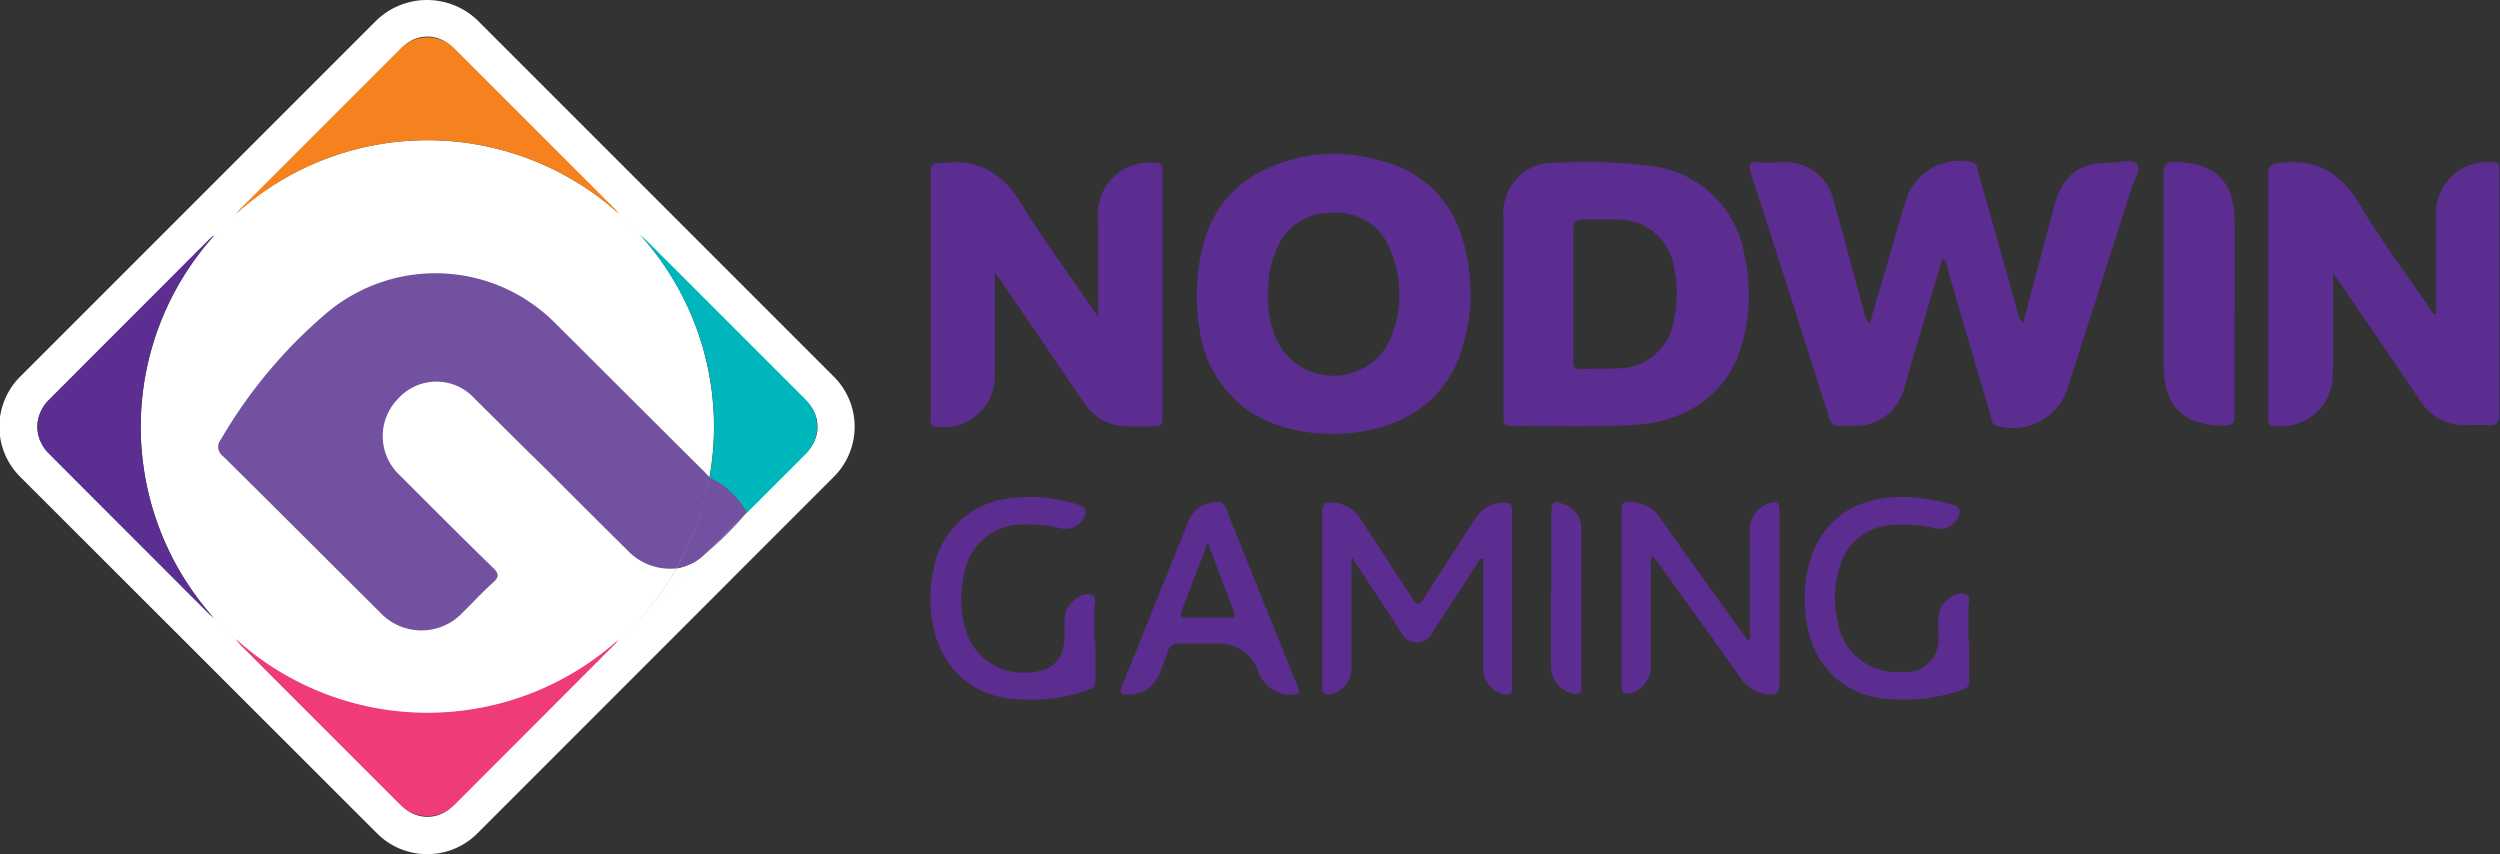
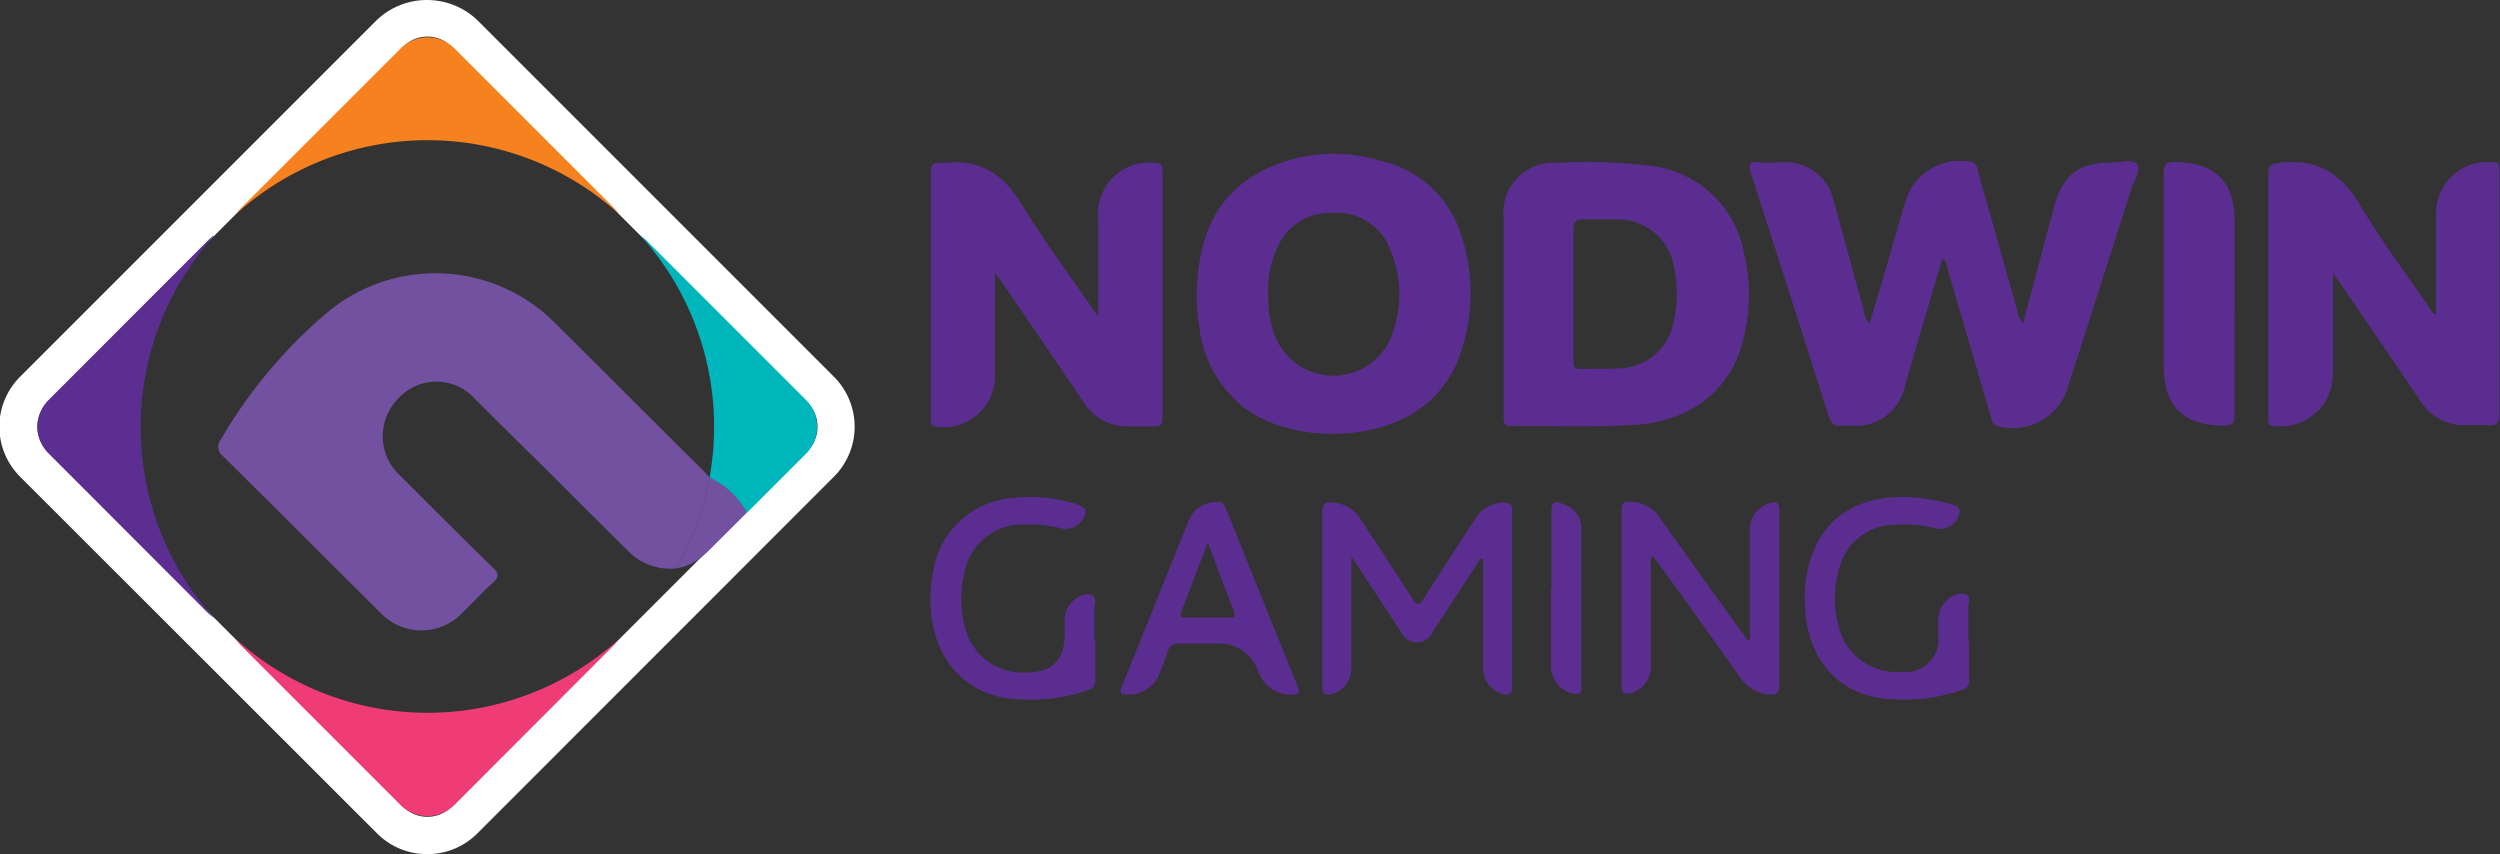
<svg xmlns="http://www.w3.org/2000/svg" id="Layer_1" data-name="Layer 1" viewBox="0 0 176.9 60.44">
  <rect x="0" y="0" width="176.9" height="60.44" fill="#333333" stroke="none" />
  <defs>
    <style>.cls-1{fill:#fff;}.cls-2{fill:#5c2e91;}.cls-3{fill:#f5821f;}.cls-4{fill:#ef3c76;}.cls-5{fill:#00b6bd;}.cls-6{fill:#7251a0;}.cls-7{fill:#5c2d90;}.cls-8{fill:#5c2d91;}</style>
  </defs>
  <path class="cls-1" d="M41.79,130.22a5,5,0,0,1-3.56-1.47L13,103.54a5,5,0,0,1,0-7.13l25.2-25.2a5.16,5.16,0,0,1,7.13,0l25.2,25.2a5,5,0,0,1,0,7.13l-25.2,25.21A5,5,0,0,1,41.79,130.22Zm0-57.85a2.38,2.38,0,0,0-1.7.71l-25.2,25.2a2.41,2.41,0,0,0,0,3.4l25.2,25.2a2.42,2.42,0,0,0,3.4,0l25.21-25.2a2.42,2.42,0,0,0,0-3.4L43.49,73.08a2.35,2.35,0,0,0-1.7-.71Z" transform="translate(-11.55 -69.78)" />
-   <path class="cls-1" d="M41.79,120.26A20.28,20.28,0,1,0,21.51,100,20.29,20.29,0,0,0,41.79,120.26Z" transform="translate(-11.55 -69.78)" />
  <path class="cls-2" d="M26.67,86.45a3.37,3.37,0,0,0-.36.3L15,98.07a2.68,2.68,0,0,0,0,3.81L26.31,113.2a3.37,3.37,0,0,0,.36.3,20.22,20.22,0,0,1,0-27Z" transform="translate(-11.55 -69.78)" />
  <path class="cls-3" d="M55.33,84.9a2.69,2.69,0,0,0-.3-.37L43.71,73.21a2.7,2.7,0,0,0-3.81,0L28.58,84.53a2.69,2.69,0,0,0-.3.37,20.19,20.19,0,0,1,27.05,0Z" transform="translate(-11.55 -69.78)" />
  <path class="cls-4" d="M28.27,115.05a3.47,3.47,0,0,0,.3.37l11.32,11.32a2.7,2.7,0,0,0,3.81,0L55,115.42a3.47,3.47,0,0,0,.3-.37,20.22,20.22,0,0,1-27,0Z" transform="translate(-11.55 -69.78)" />
-   <path class="cls-1" d="M59.41,110a20.78,20.78,0,0,1-2.53,3.5,3.47,3.47,0,0,0,.37-.3l4.34-4.34-.34.29a3.82,3.82,0,0,1-1.84.85Z" transform="translate(-11.55 -69.78)" />
  <path class="cls-5" d="M68.57,98.07,57.25,86.75a3.47,3.47,0,0,0-.37-.3A20.19,20.19,0,0,1,62.08,100a19.78,19.78,0,0,1-.32,3.55,1.31,1.31,0,0,0,.37.24,5.76,5.76,0,0,1,2.26,2.28l-.06.07,4.24-4.24A2.7,2.7,0,0,0,68.57,98.07Z" transform="translate(-11.55 -69.78)" />
  <path class="cls-6" d="M61.23,103c-3.45-3.42-6.88-6.86-10.32-10.28a11.94,11.94,0,0,0-16.4-.66,34.42,34.42,0,0,0-7.32,8.8.81.81,0,0,0,.12,1.18c3.72,3.67,7.41,7.38,11.12,11.06a4,4,0,0,0,5.88,0c.71-.69,1.38-1.43,2.12-2.09.44-.4.45-.63,0-1.06-2.21-2.15-4.39-4.34-6.57-6.52A3.78,3.78,0,0,1,39.71,98a3.65,3.65,0,0,1,5.44,0c1.66,1.64,3.3,3.29,5,4.94,1.91,1.91,3.82,3.83,5.75,5.73A4.16,4.16,0,0,0,59.41,110a20,20,0,0,0,2.35-6.46c-.19-.17-.36-.37-.53-.55Z" transform="translate(-11.55 -69.78)" />
-   <path class="cls-6" d="M64.33,106.12l-2.75,2.74A24.53,24.53,0,0,0,64.33,106.12Z" transform="translate(-11.55 -69.78)" />
  <path class="cls-6" d="M62.13,103.77a1.31,1.31,0,0,1-.37-.24A20,20,0,0,1,59.41,110a3.82,3.82,0,0,0,1.84-.85l.33-.29,2.75-2.74.06-.07A5.76,5.76,0,0,0,62.13,103.77Z" transform="translate(-11.55 -69.78)" />
  <path class="cls-7" d="M154.7,92.66c.74-2.79,1.46-5.47,2.17-8.15.62-2.34,1.74-3.23,4.13-3.22.6,0,1.44-.3,1.76.11s-.21,1.13-.39,1.71q-2.22,7-4.48,14a4.05,4.05,0,0,1-5,2.81c-.44-.1-.4-.46-.49-.74q-1.54-5.23-3.07-10.48c-.06-.2,0-.43-.34-.62-.41,1.37-.81,2.72-1.2,4.06-.49,1.67-1,3.34-1.46,5a3.54,3.54,0,0,1-3.66,2.77c-.27,0-.54,0-.8,0-.52.06-.75-.14-.91-.65q-2.73-8.61-5.51-17.21c-.22-.69-.09-.86.61-.79s1.23,0,1.84,0A3.47,3.47,0,0,1,141.3,84c.73,2.58,1.41,5.16,2.13,7.75a1.62,1.62,0,0,0,.41.94c.5-1.69,1-3.32,1.47-5,.38-1.31.74-2.62,1.16-3.92a4,4,0,0,1,4.59-2.52c.43.11.4.48.48.76q1.38,4.86,2.75,9.74a1.6,1.6,0,0,0,.41.9Z" transform="translate(-11.55 -69.78)" />
  <path class="cls-7" d="M176.64,89.06c0,2.33,0,4.49,0,6.66a7,7,0,0,1-.14,1.51,3.7,3.7,0,0,1-4.05,2.69c-.25,0-.4-.13-.4-.4V99c0-5.61,0-11.21,0-16.81,0-.72.2-.82.9-.9,2.59-.28,4.29.78,5.6,3,1.47,2.49,3.22,4.81,4.86,7.2.13.18.18.45.51.55v-3c0-1.37,0-2.74,0-4.11A3.65,3.65,0,0,1,188,81.27c.26,0,.41.09.4.37,0,.13,0,.27,0,.4,0,5.69,0,11.37,0,17,0,.69-.19.9-.85.83a11.68,11.68,0,0,0-1.45,0,3.69,3.69,0,0,1-3.31-1.76c-1.73-2.56-3.47-5.1-5.21-7.65l-1-1.44Z" transform="translate(-11.55 -69.78)" />
  <path class="cls-7" d="M89.25,92.19c0-2.49,0-4.76,0-7a3.63,3.63,0,0,1,4-3.89c.43,0,.56.15.56.56q0,8.76,0,17.52c0,.41-.14.58-.56.57-.59,0-1.18,0-1.77,0a3.65,3.65,0,0,1-3.3-1.78c-1.92-2.84-3.86-5.67-5.79-8.5-.1-.15-.21-.29-.44-.6v2c0,1.77,0,3.53,0,5.3a3.62,3.62,0,0,1-4.1,3.61c-.52,0-.44-.36-.44-.67v-7c0-3.43,0-6.86,0-10.29,0-.57.17-.78.72-.7a.43.43,0,0,0,.16,0c2.56-.32,4.28.75,5.6,3C85.49,86.93,87.38,89.44,89.25,92.19Z" transform="translate(-11.55 -69.78)" />
  <path class="cls-8" d="M169.66,92c0,2.38,0,4.76,0,7.15,0,.54-.13.74-.71.75-2.88,0-4.3-1.35-4.3-4.25,0-4.5,0-9,0-13.51,0-.67.11-.92.87-.9,2.78.07,4.14,1.4,4.15,4.17V92Z" transform="translate(-11.55 -69.78)" />
  <path class="cls-8" d="M116.35,109.25l-3.42,5.24a1.22,1.22,0,0,1-2.25,0l-3.5-5.33v3.13c0,1.55,0,3.11,0,4.66a1.91,1.91,0,0,1-1.25,1.89c-.53.18-.84.14-.82-.58,0-1.58,0-3.17,0-4.75,0-2.49,0-5,0-7.48,0-.58.2-.74.74-.69a2.49,2.49,0,0,1,2,1.21c1.21,1.87,2.45,3.71,3.64,5.59.34.53.49.47.8,0,1.19-1.88,2.41-3.74,3.62-5.61a2.39,2.39,0,0,1,2.06-1.18c.4,0,.58.08.57.53q0,6.27,0,12.55c0,.55-.25.55-.65.46a1.9,1.9,0,0,1-1.39-2c0-2.3,0-4.61,0-6.91v-.63l-.17-.06Z" transform="translate(-11.55 -69.78)" />
  <path class="cls-8" d="M135.37,115v-7.45a2,2,0,0,1,1.34-2.15c.56-.2.75-.06.75.56q0,6.15,0,12.3c0,.55-.19.69-.71.66a2.7,2.7,0,0,1-2.11-1.28c-1.87-2.64-3.77-5.27-5.66-7.9-.15-.21-.32-.4-.49-.62-.23.27-.12.52-.13.75,0,2.28,0,4.55,0,6.83a2,2,0,0,1-1.36,2.12c-.44.11-.71.07-.71-.51q0-6.22,0-12.46c0-.41.13-.57.56-.56a2.58,2.58,0,0,1,2.22,1.22q2.82,4,5.66,7.91l.47.63.18,0Z" transform="translate(-11.55 -69.78)" />
  <path class="cls-8" d="M150.89,115.15c0,.92,0,1.83,0,2.74a.61.61,0,0,1-.5.7,12.42,12.42,0,0,1-6.1.54c-3-.59-4.83-3-5-6.26a9.42,9.42,0,0,1,0-1.68c.43-4.08,3-6.34,7.14-6.24a13.25,13.25,0,0,1,3.32.55c.5.14.56.42.37.84a1.44,1.44,0,0,1-1.74.8,9.22,9.22,0,0,0-3-.21,4,4,0,0,0-3.64,2.93,7.25,7.25,0,0,0-.14,4,4.21,4.21,0,0,0,4.48,3.46,2.32,2.32,0,0,0,2.62-2.61c0-.37,0-.75,0-1.12a1.86,1.86,0,0,1,.82-1.5,1.23,1.23,0,0,1,1.13-.26c.4.17.17.62.18,1,0,.77,0,1.55,0,2.33Z" transform="translate(-11.55 -69.78)" />
  <path class="cls-8" d="M89.06,115.14c0,.91,0,1.82,0,2.73a.64.64,0,0,1-.47.72,12.39,12.39,0,0,1-6.18.53c-2.93-.63-4.77-3-5-6.23a10.22,10.22,0,0,1,.21-2.87,6.14,6.14,0,0,1,5.57-5,10.9,10.9,0,0,1,4.61.46c.62.2.73.51.36,1.06a1.41,1.41,0,0,1-1.62.6,9.73,9.73,0,0,0-2.47-.25,4.17,4.17,0,0,0-4.29,3.49,7.6,7.6,0,0,0,0,3.58,4.21,4.21,0,0,0,4.37,3.41c1.82,0,2.73-.88,2.73-2.66,0-.38,0-.75,0-1.13a1.81,1.81,0,0,1,.79-1.42,1.26,1.26,0,0,1,1.13-.29c.41.16.18.62.19.93,0,.78,0,1.56,0,2.34Z" transform="translate(-11.55 -69.78)" />
  <path class="cls-2" d="M121.33,111.37v-5.3c0-.8.15-.9.89-.6a1.77,1.77,0,0,1,1.23,1.64c0,3.78,0,7.56,0,11.34,0,.42-.19.48-.56.42a2,2,0,0,1-1.59-2c0-1.82,0-3.64,0-5.47Z" transform="translate(-11.55 -69.78)" />
  <path class="cls-7" d="M115,86.61a7.69,7.69,0,0,0-5.65-5.42,11.28,11.28,0,0,0-8.88.89c-3.25,1.9-4.16,5-4.24,8.57a13.72,13.72,0,0,0,.2,2.4,8.44,8.44,0,0,0,3.3,5.68c3.22,2.33,9,2.34,12.25,0a7.78,7.78,0,0,0,2.91-3.94,13,13,0,0,0,.11-8.21Zm-5.08,7.2a4.44,4.44,0,0,1-8.09-.1,7.49,7.49,0,0,1-.54-3.14,7,7,0,0,1,.61-3.2,4.08,4.08,0,0,1,4-2.53,4,4,0,0,1,4,2.56,8,8,0,0,1,0,6.41Z" transform="translate(-11.55 -69.78)" />
  <path class="cls-7" d="M135,87.93a7.6,7.6,0,0,0-6.63-6.41,37.07,37.07,0,0,0-6.66-.22,3.54,3.54,0,0,0-3.77,3.85c0,2.25,0,4.51,0,6.75,0,2.44,0,4.88,0,7.32,0,.41,0,.71.57.7,2.92,0,5.84.1,8.76-.08,3.69-.23,6.46-2.26,7.45-5.4a12.73,12.73,0,0,0,.29-6.51Zm-5,4.51a4,4,0,0,1-3.82,3.4c-.91.07-1.82,0-2.73.06-.49,0-.59-.21-.57-.63,0-.78,0-1.55,0-2.33V90.61c0-1.53,0-3.06,0-4.59,0-.57.19-.74.73-.71.83,0,1.67,0,2.5,0a4,4,0,0,1,3.9,3.41,9.07,9.07,0,0,1,0,3.67Z" transform="translate(-11.55 -69.78)" />
  <path class="cls-8" d="M103.37,118.35q-2.55-6.28-5.07-12.59c-.13-.31-.3-.5-.6-.45a2.09,2.09,0,0,0-2.06,1.36c-1.57,3.89-3.13,7.8-4.71,11.69-.21.53,0,.6.44.57a2.34,2.34,0,0,0,2.27-1.6c.19-.48.39-1,.54-1.43a.71.71,0,0,1,.82-.58c.88,0,1.77,0,2.65,0a2.91,2.91,0,0,1,2.92,1.93.94.94,0,0,1,.06.15,2.4,2.4,0,0,0,2.33,1.53c.51,0,.6-.11.41-.59Zm-4.89-4.87h-3c-.3,0-.47-.07-.34-.42.6-1.56,1.2-3.12,1.87-4.89.67,1.77,1.26,3.33,1.86,4.9.13.35,0,.42-.35.41Z" transform="translate(-11.55 -69.78)" />
</svg>